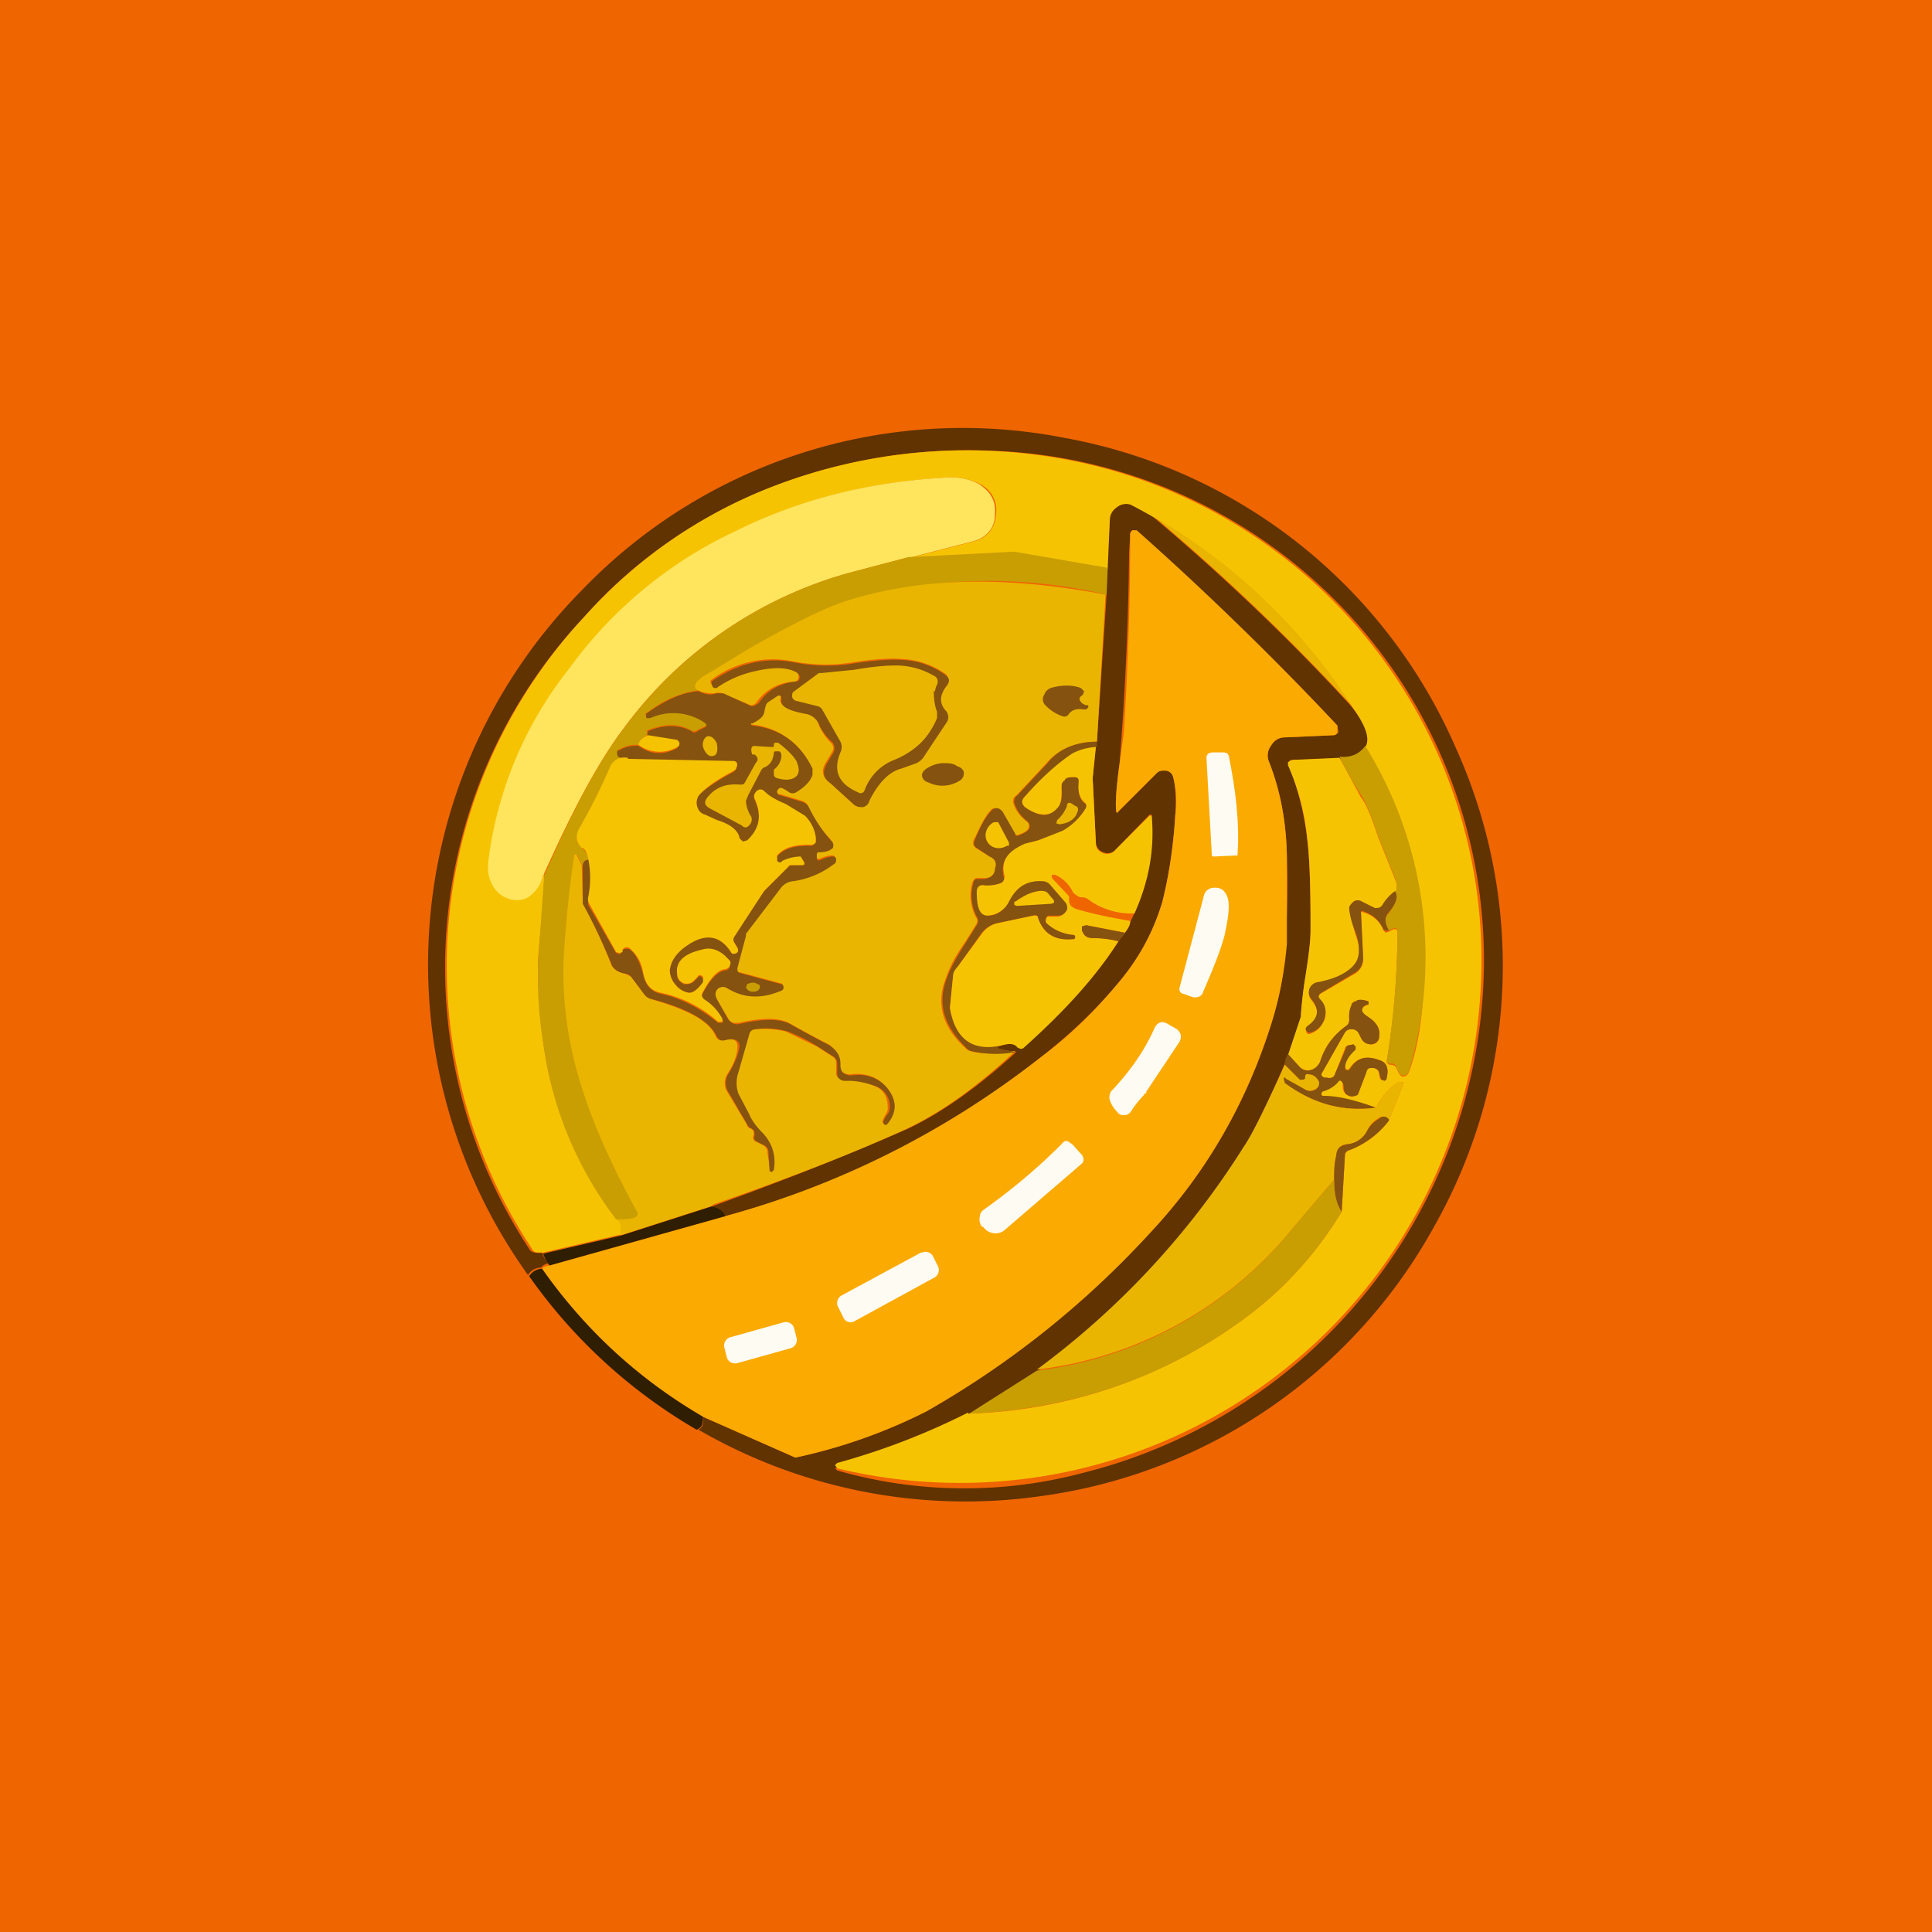
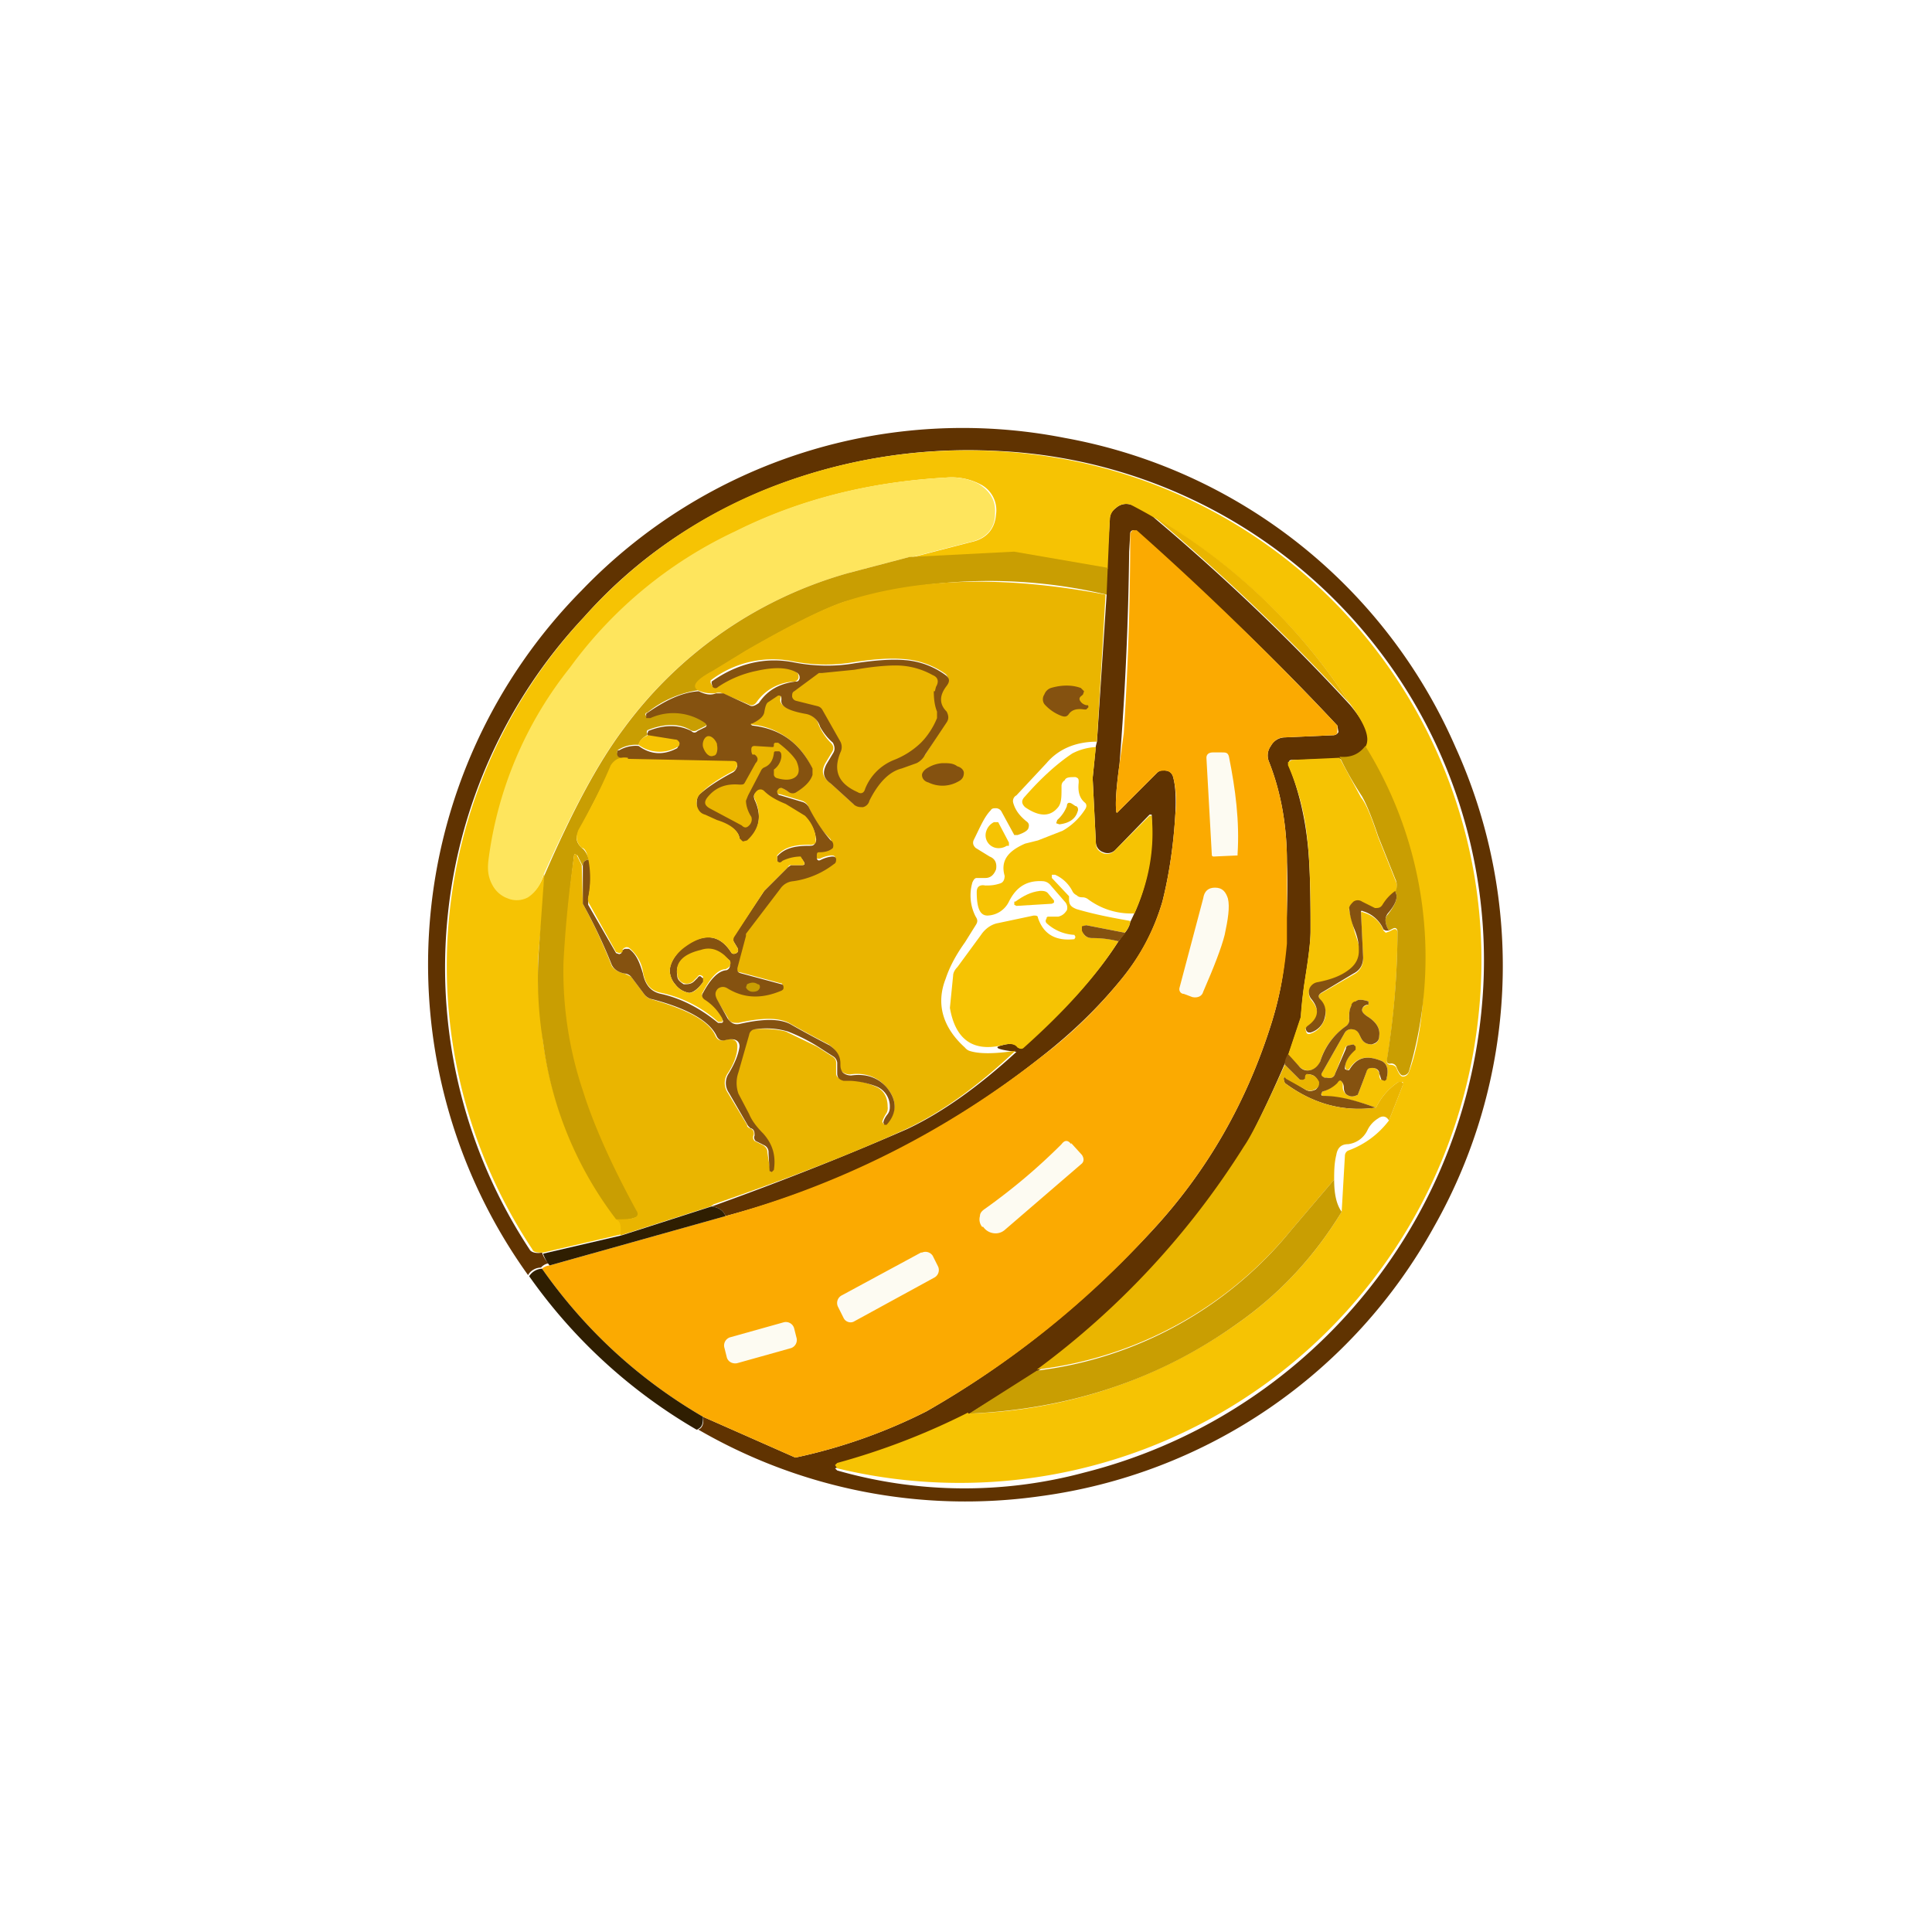
<svg xmlns="http://www.w3.org/2000/svg" width="18" height="18" viewBox="0 0 18 18">
-   <path fill="#EF6500" d="M0 0h18v18H0z" />
  <path d="M6.5 13.32c.04-.01.06-.05.05-.12l.86.38a5.02 5.02 0 0 0 1.22-.43c.77-.44 1.47-1 2.1-1.68.52-.56.89-1.21 1.12-1.95.08-.26.12-.5.13-.73.01-.29.02-.54.01-.76 0-.32-.05-.64-.17-.94a.15.15 0 0 1 .02-.14.15.15 0 0 1 .13-.08l.45-.02c.02 0 .04-.01.05-.03l-.01-.06a23.56 23.56 0 0 0-1.9-1.82.03.03 0 0 0-.03.03l-.01.17a28.68 28.68 0 0 1-.09 1.98c-.03.22-.04.37-.03.43 0 .02 0 .03.02.01l.36-.36a.08.08 0 0 1 .08-.02c.03 0 .06.02.07.06.02.07.03.19.02.35-.02.34-.07.61-.12.81-.08.27-.2.5-.38.72-.22.27-.46.5-.74.72-.88.7-1.86 1.2-2.95 1.49-.02-.05-.06-.08-.13-.09l.03-.01c.72-.26 1.31-.5 1.79-.71.32-.15.66-.39 1.02-.72-.17-.02-.22-.04-.14-.06.07-.02.12-.02.15.01.02.02.04.03.06 0 .37-.33.67-.65.88-.98l.06-.08a.22.22 0 0 0 .05-.1 1.89 1.89 0 0 0 .2-.97v-.03h-.02l-.32.33a.1.1 0 0 1-.11.02.1.1 0 0 1-.07-.09l-.03-.6.03-.3.01-.04.09-1.37V5.3l.03-.46c0-.05.02-.08.06-.11a.14.14 0 0 1 .13-.03.5.5 0 0 1 .23.13c.64.54 1.25 1.12 1.82 1.74.15.18.2.31.14.4a.26.26 0 0 1-.24.1l-.44.01c-.01 0-.03 0-.03.02v.04c.08.2.14.43.17.69.02.16.03.42.03.77v.08c0 .1-.02.25-.05.44a4 4 0 0 0-.04.36l-.12.36a11.46 11.46 0 0 1-.4.85 7.6 7.6 0 0 1-1.94 2.09l-.64.4a6.5 6.5 0 0 1-1.24.5l.02.02a4.3 4.3 0 0 0 2.3.02 4.93 4.93 0 0 0 3.7-4.28A4.75 4.75 0 0 0 9.26 4.2a5.04 5.04 0 0 0-2.1.35c-.67.27-1.25.67-1.72 1.2a4.77 4.77 0 0 0-.5 5.9c.02.02.06.03.11.02.01.03.03.07.06.1a.12.12 0 0 0-.07.04c-.05 0-.1.03-.12.07a4.96 4.96 0 0 1 .5-6.38 4.92 4.92 0 0 1 4.5-1.42 4.93 4.93 0 0 1 3.64 2.88 4.93 4.93 0 0 1-.2 4.47 4.94 4.94 0 0 1-3.67 2.51 4.96 4.96 0 0 1-3.2-.63Z" fill="#603301" />
  <path d="M9.02 13.17a4.54 4.54 0 0 0 2.51-.84c.4-.28.72-.63.97-1.04l.03-.52c0-.02.01-.04.03-.05a.83.83 0 0 0 .38-.28l.13-.33v-.03h-.04a.6.6 0 0 0-.21.24c-.17-.06-.33-.1-.5-.11l-.01-.02.01-.02a.3.3 0 0 0 .14-.09c.02-.02.03-.02.05.01v.04c0 .03.02.06.04.07.03.02.06.02.1 0a13.48 13.48 0 0 0 .08-.21c0-.03.03-.05.06-.04.03 0 .05.02.06.05 0 .04.01.06.02.06h.03c.01 0 .02 0 .02-.02.02-.08 0-.14-.06-.16-.13-.05-.22-.03-.29.08l-.02.01-.01-.01c-.02-.05.01-.1.08-.18v-.03a.03.03 0 0 0-.01-.02l-.05.01a.04.04 0 0 0-.03.03l-.09.23c-.01.04-.04.05-.08.04h-.02c-.03 0-.04-.02-.02-.05l.21-.37a.07.07 0 0 1 .07-.03c.03 0 .05.01.06.04l.02.04c.02.04.05.06.1.06.04 0 .07-.03.07-.08.01-.07-.03-.13-.11-.18-.03-.02-.05-.04-.05-.06 0-.02.02-.04.06-.05v-.03c-.06-.02-.1-.02-.12 0a.08.08 0 0 0-.04.04.25.25 0 0 0-.02.12c0 .03 0 .05-.03.07-.11.08-.2.19-.24.33a.11.11 0 0 1-.09.08.11.11 0 0 1-.11-.04l-.1-.1.12-.36v-.02a4 4 0 0 1 .04-.34c.03-.19.05-.34.05-.44v-.08c0-.35-.01-.61-.03-.77a2.22 2.22 0 0 0-.18-.69V7.1l.04-.02.44-.02.2.37c.05.06.1.19.16.37l.16.4c.02.04.02.08 0 .12a.42.42 0 0 0-.12.12.07.07 0 0 1-.07.03.34.34 0 0 1-.12-.06.07.07 0 0 0-.08 0 .07.07 0 0 0-.04.07l.05.2c.03.09.05.15.05.2 0 .06-.04.12-.11.17a.63.63 0 0 1-.28.11.1.1 0 0 0-.08.06.1.1 0 0 0 .02.1c.08.1.07.18-.04.25-.02.01-.02.02-.01.04 0 .02.02.03.04.02.06-.02.1-.06.13-.13a.17.17 0 0 0-.04-.18c-.02-.02-.02-.04 0-.06l.31-.18a.16.16 0 0 0 .09-.15l-.02-.42c0-.01 0-.02.02-.01.1.03.16.09.19.17l.02.02.03-.01.04-.02c.02-.01.04 0 .04.03a7.62 7.62 0 0 1-.1 1.2c0 .02.02.03.03.03.03 0 .05.01.06.03.02.05.04.08.06.08.03 0 .05-.02.06-.05.12-.33.16-.79.13-1.38-.02-.4-.2-.94-.54-1.64.05-.08 0-.21-.14-.4a5.39 5.39 0 0 0-2.05-1.86.14.14 0 0 0-.13.03.14.14 0 0 0-.06.11l-.02.46-.87-.15h-.01l-.97.05.58-.15c.14-.03.22-.12.23-.26a.27.27 0 0 0-.15-.28.58.58 0 0 0-.32-.06c-.7.04-1.35.2-1.95.5a4 4 0 0 0-1.54 1.28A3.6 3.6 0 0 0 4.56 8c-.01.09 0 .16.04.23.03.06.08.1.14.12.07.03.13.02.19-.01.06-.04.11-.1.14-.2 0 .24-.03.48-.05.71-.02.21 0 .5.04.85a3.45 3.45 0 0 0 .68 1.64c.05.02.06.07.05.16l-.73.17c-.05 0-.09 0-.1-.03a4.77 4.77 0 0 1 .49-5.9 4.55 4.55 0 0 1 1.73-1.2 5.04 5.04 0 0 1 2.8-.25 4.75 4.75 0 0 1 3.8 5.12 4.86 4.86 0 0 1-5.98 4.27l-.02-.03.02-.02a6.5 6.5 0 0 0 1.22-.47Z" fill="#F6C303" />
  <path d="m8.47 5.19-.57.15A3.9 3.9 0 0 0 5.8 6.8c-.24.32-.48.78-.74 1.36a.34.34 0 0 1-.14.2.22.22 0 0 1-.19.01.26.26 0 0 1-.14-.12c-.04-.07-.05-.14-.04-.23a3.6 3.6 0 0 1 .76-1.8 4 4 0 0 1 1.54-1.27c.6-.3 1.25-.46 1.95-.5.12-.01.23.01.32.06.11.07.16.16.15.28 0 .14-.09.23-.23.26l-.58.15Z" fill="#FEE55D" />
  <path d="M12.58 6.56c-.57-.62-1.18-1.2-1.82-1.74a5.39 5.39 0 0 1 1.82 1.74Z" fill="#EAB500" />
  <path d="M6.55 13.2c-.6-.35-1.1-.81-1.5-1.38a.12.12 0 0 1 .07-.03l1.64-.46c1.09-.3 2.07-.8 2.95-1.49.28-.21.52-.45.74-.72.17-.21.3-.45.38-.72.05-.2.1-.47.12-.81a.93.93 0 0 0-.02-.35.08.08 0 0 0-.07-.06c-.03 0-.06 0-.08.02l-.36.36c-.01.02-.02.01-.02 0-.01-.07 0-.22.03-.44l.04-.29a28.67 28.67 0 0 0 .06-1.86l.02-.03h.04c.62.55 1.24 1.15 1.87 1.82v.06c0 .02-.02.03-.04.03l-.45.02c-.06 0-.1.03-.13.08a.15.15 0 0 0-.02.14c.12.3.17.62.17.94v.76c-.02.23-.06.47-.14.73-.23.74-.6 1.39-1.12 1.95a8.53 8.53 0 0 1-2.1 1.68 5.03 5.03 0 0 1-1.22.43l-.86-.38Z" fill="#FBAA01" />
  <path d="m10.32 5.3-.01.24a4.76 4.76 0 0 0-2.45.07c-.2.07-.5.22-.9.45l-.31.19c-.15.08-.2.14-.14.18a.98.98 0 0 0-.48.21c-.02 0-.02.02-.01.03 0 .02.02.02.03.01a.52.52 0 0 1 .51.04c.03.02.03.04 0 .05l-.06.03a.06.06 0 0 1-.07 0c-.1-.06-.24-.06-.39 0-.01 0-.02.02-.01.03v.02c-.04.02-.07.05-.08.09a.3.3 0 0 0-.18.04.03.03 0 0 0-.02.03l.01.03.08.03c-.06-.01-.1.01-.14.08l-.31.6c-.03.06-.02.1.03.15.03.02.05.06.07.11-.04 0-.06.02-.06.06l-.05-.1-.02-.01h-.01c-.05.4-.08.73-.09 1-.01.4.05.79.18 1.2.1.33.27.7.5 1.12.02.03.01.05-.01.06a.34.34 0 0 1-.19.02 3.45 3.45 0 0 1-.68-1.65 3.7 3.7 0 0 1-.04-.85l.05-.7c.26-.6.5-1.05.74-1.37A3.9 3.9 0 0 1 7.9 5.34l.57-.15.97-.05h.01l.87.15Z" fill="#C99E02" />
  <path d="m10.3 5.54-.08 1.37c-.2 0-.36.07-.47.2l-.28.3a.06.06 0 0 0-.03.07c.02.07.06.12.12.17.03.02.03.04.02.07-.01.02-.04.04-.1.06h-.03l-.12-.22a.06.06 0 0 0-.05-.03c-.02 0-.04 0-.05.02-.06.06-.1.16-.16.28-.01.03 0 .05.02.07l.13.08c.05.02.07.06.06.12-.02.05-.05.08-.1.08H9.1c-.02 0-.03.02-.04.04a.43.43 0 0 0 .03.32c.02.03.02.05 0 .08l-.1.16c-.1.14-.15.25-.18.34-.09.23-.03.45.18.64a.1.1 0 0 0 .04.03c.09.03.23.03.43 0-.36.34-.7.58-1.02.73-.48.22-1.07.45-1.79.7l-.03.02-.84.27c.01-.09 0-.14-.05-.15.08 0 .15 0 .19-.02.02-.01.03-.03.01-.06-.23-.42-.4-.8-.5-1.12a3.5 3.5 0 0 1-.18-1.2 11.15 11.15 0 0 1 .1-1h.02l.05.1.01.36a5.08 5.08 0 0 1 .27.58c.02.03.06.06.12.07l.06.03.12.16c.02.03.04.04.07.05.34.1.54.2.6.35.02.03.04.04.08.03.08-.02.12 0 .12.06 0 .07-.03.16-.09.25a.16.16 0 0 0 0 .18l.18.3c0 .02.01.02.02.03.04.01.05.04.04.07-.01.02 0 .04.01.05l.08.04c.03.02.04.04.04.07a4.68 4.68 0 0 0 .03.18l.01-.02a.37.37 0 0 0-.1-.34.89.89 0 0 1-.13-.18l-.1-.2a.3.3 0 0 1 0-.2l.1-.34c.01-.03.03-.04.06-.05.12-.01.22 0 .3.02l.29.14.14.09c.02.01.04.03.04.06v.1c0 .03.02.05.06.05l.07.01a.8.8 0 0 1 .23.06c.08.03.12.1.12.19a.1.1 0 0 1-.01.06.3.3 0 0 0-.04.08l.01.02h.03c.1-.11.1-.23-.01-.35-.08-.09-.2-.13-.33-.11-.03 0-.06-.01-.08-.03a.1.1 0 0 1-.02-.08c0-.06-.03-.12-.1-.17a9.3 9.3 0 0 1-.37-.2c-.1-.05-.25-.05-.47 0-.05 0-.08 0-.1-.05l-.11-.18c-.02-.04-.02-.07.01-.1.03-.02.06-.02.09 0 .15.09.31.1.5.02.02 0 .02-.02.02-.03 0-.02 0-.03-.02-.03l-.37-.1c-.03 0-.04-.02-.04-.05l.07-.3.01-.02.32-.42a.16.16 0 0 1 .12-.07.8.8 0 0 0 .38-.16c.02-.01.02-.03.02-.05 0-.02-.02-.02-.04-.02a.3.3 0 0 0-.1.03h-.04v-.04c0-.02 0-.03.03-.03.06 0 .1-.02.12-.04 0-.03 0-.06-.02-.08a.92.92 0 0 1-.2-.3.1.1 0 0 0-.06-.05l-.2-.06c-.03 0-.04-.02-.04-.04s.02-.03.04-.03l.07.04h.07c.08-.05.13-.1.15-.16v-.06a.68.68 0 0 0-.56-.4c-.02 0-.02-.01 0-.02.06-.03.1-.06.1-.1.02-.06.03-.09.05-.1l.09-.06c.03 0 .04.01.03.04-.01.06.06.1.22.13.07.01.12.05.14.12.02.04.05.1.11.16.03.03.03.06.01.09l-.06.1c-.04.07-.03.13.04.18l.22.2c.03.02.05.02.08.02.03-.01.05-.03.06-.05.08-.17.18-.28.3-.31l.14-.05a.18.18 0 0 0 .09-.07l.19-.3c.02-.04.02-.07 0-.1-.07-.08-.07-.16 0-.25.03-.04.03-.07 0-.1a.76.76 0 0 0-.4-.14c-.11-.01-.27 0-.46.03-.18.03-.37.03-.57-.01a.95.95 0 0 0-.76.18v.02l.01.02c.01.02.03.03.05.01a1 1 0 0 1 .36-.15c.17-.04.3-.03.38.02.02.02.02.03.02.05 0 .02-.02.04-.04.04a.45.45 0 0 0-.35.19c-.02.03-.05.04-.08.02l-.24-.1a.09.09 0 0 0-.07 0c-.05 0-.1 0-.16-.03-.06-.04-.01-.1.14-.18l.31-.19c.4-.23.7-.38.9-.45.7-.23 1.5-.25 2.45-.07Z" fill="#EAB500" />
  <path d="M5.43 8.07c0-.04.02-.06.06-.06a.9.9 0 0 1-.01.36v.06l.26.45.03.01.02-.01v-.02l.03-.02h.04c.07.05.1.13.13.23.02.1.07.17.17.19.18.04.36.13.53.27h.03c.02 0 .02-.02.01-.03a.57.57 0 0 0-.17-.18c-.02-.02-.03-.04-.01-.07.07-.13.14-.2.21-.21.02 0 .04-.02.04-.04v-.05l-.05-.04a.22.22 0 0 0-.22-.05c-.17.04-.24.12-.22.23 0 .04.03.06.06.08.04 0 .07 0 .1-.03l.03-.03c.01-.02.03-.02.04 0 .02 0 .02.02.01.04-.05.07-.1.1-.13.1a.2.2 0 0 1-.13-.08.2.2 0 0 1-.05-.14c.01-.07.05-.13.12-.2.19-.14.34-.13.45.04.01.02.03.02.05.01.02-.01.02-.03.01-.05l-.03-.05a.05.05 0 0 1 0-.06l.26-.39.02-.03.22-.22.03-.02h.1c.03 0 .03-.01.02-.03L7.47 8a.4.4 0 0 0-.18.04c-.02.01-.03 0-.05-.01v-.05c.07-.08.17-.1.3-.1.02 0 .04 0 .05-.02a.06.06 0 0 0 .01-.06.34.34 0 0 0-.1-.19.88.88 0 0 0-.18-.1.85.85 0 0 1-.2-.13c-.02-.02-.05-.02-.07 0-.03.02-.03.04-.02.07.07.15.05.28-.07.39a.04.04 0 0 1-.04 0 .04.04 0 0 1-.03-.02c0-.07-.08-.13-.2-.17a1.5 1.5 0 0 1-.12-.04.12.12 0 0 1-.08-.1c0-.05 0-.09.04-.12.07-.06.16-.12.29-.19a.08.08 0 0 0 .04-.04c.02-.04 0-.05-.03-.06l-.98-.02a.26.26 0 0 1-.09-.03.04.04 0 0 1-.01-.03c0-.02 0-.03.02-.03a.3.3 0 0 1 .18-.04c.11.08.23.09.36.02l.02-.04c0-.02-.02-.03-.04-.03l-.25-.04-.01-.02.01-.03c.15-.06.28-.06.4 0 .02.02.04.02.06 0l.06-.03c.03-.01.03-.03 0-.05a.52.52 0 0 0-.5-.04h-.04v-.04c.17-.12.33-.2.49-.21.06.03.11.04.16.02h.07l.24.11c.03.02.06 0 .09-.02.08-.12.19-.18.34-.2.02 0 .03 0 .04-.03 0-.02 0-.03-.02-.05-.08-.05-.2-.06-.38-.02a1 1 0 0 0-.36.15c-.02.02-.04.01-.05 0l-.01-.03v-.02c.24-.17.5-.23.76-.18.2.04.4.04.57.01.2-.03.35-.04.47-.03.14.01.27.06.38.14.04.03.04.06.01.1-.07.09-.07.17 0 .24.02.04.02.07 0 .1l-.2.3a.18.18 0 0 1-.08.08l-.14.05c-.12.03-.22.14-.3.3a.08.08 0 0 1-.06.06c-.03 0-.05 0-.08-.02l-.22-.2c-.07-.05-.08-.1-.04-.18l.06-.1c.02-.03.02-.06 0-.1a.54.54 0 0 1-.12-.15.17.17 0 0 0-.14-.12c-.16-.03-.23-.07-.22-.13 0-.03 0-.04-.03-.04l-.09.06c-.02.01-.03.04-.04.1-.01.04-.05.07-.11.1-.02 0-.02.01 0 .02.26.03.44.16.56.4v.06c-.02.06-.07.11-.15.16a.06.06 0 0 1-.07 0 .32.32 0 0 0-.07-.04c-.02 0-.03.01-.04.03 0 .02.01.04.03.04l.2.06a.1.1 0 0 1 .07.06c.06.12.13.22.2.3.02.01.03.04.02.07-.02.02-.06.04-.12.04-.02 0-.03 0-.03.03v.03c.01.02.02.02.04.01a.31.31 0 0 1 .1-.03c.02 0 .03 0 .04.02 0 .02 0 .04-.02.05a.8.8 0 0 1-.38.16.16.16 0 0 0-.12.07l-.32.42v.02l-.08.3c0 .03 0 .04.04.05l.37.1c.01 0 .02.01.02.03 0 .01 0 .02-.02.03-.19.08-.35.07-.5-.02-.03-.02-.06-.02-.09 0-.03.03-.03.06-.01.1l.1.18c.03.04.06.06.11.05.22-.05.37-.05.47 0a9.33 9.33 0 0 0 .37.2c.07.05.1.1.1.17 0 .03 0 .05.02.08.02.02.05.03.08.03.14-.02.25.02.33.11.1.12.1.24 0 .35h-.02l-.01-.02s0-.03.04-.08a.1.1 0 0 0 .02-.06.2.2 0 0 0-.13-.2.8.8 0 0 0-.23-.05h-.07c-.04-.01-.06-.03-.06-.07V9.9a.08.08 0 0 0-.04-.06 9.33 9.33 0 0 1-.14-.09 1.67 1.67 0 0 0-.28-.14.71.71 0 0 0-.31-.02.06.06 0 0 0-.05.05l-.1.35a.3.3 0 0 0 0 .2l.1.19c.02.05.06.11.13.18.09.1.12.21.1.34l-.02.02-.02-.01-.01-.17a.07.07 0 0 0-.04-.07l-.08-.04c-.01-.01-.02-.03-.01-.05 0-.03 0-.06-.04-.07l-.02-.02-.18-.31a.16.16 0 0 1 0-.18c.06-.1.09-.18.1-.25 0-.06-.05-.08-.13-.06-.04.01-.06 0-.08-.03-.06-.14-.26-.26-.6-.35A.12.12 0 0 1 6 9.26l-.12-.16a.09.09 0 0 0-.06-.03c-.06-.01-.1-.04-.12-.08a5.08 5.08 0 0 0-.27-.57v-.35Z" fill="#855210" />
  <path d="M8.7 6.44c0 .08.01.14.03.19v.06c-.04.1-.1.18-.15.23a.76.76 0 0 1-.25.16.48.48 0 0 0-.27.27c-.01.04-.04.05-.07.03-.18-.08-.23-.2-.16-.37a.11.11 0 0 0 0-.1l-.17-.3a.07.07 0 0 0-.04-.03l-.2-.05a.05.05 0 0 1-.04-.04c0-.02 0-.04.02-.05l.23-.17h.03l.3-.03c.17-.03.3-.04.38-.04a.7.7 0 0 1 .35.09c.05.02.06.06.03.11l-.01.04Z" fill="#EAB500" />
  <path d="M9.73 6.56a.08.08 0 0 1 0-.09.1.1 0 0 1 .06-.06c.1-.03.2-.03.28 0l.03.03-.01.03-.01.01c-.03.02-.03.04 0 .07a.1.1 0 0 0 .04.02c.02 0 .02 0 .02.02l-.02.02h-.02c-.06-.01-.11 0-.14.04-.02.03-.04.03-.07.02a.4.4 0 0 1-.16-.11Z" fill="#855210" />
  <path d="M5.95 6.94c0-.04.04-.07.09-.09l.25.04c.02 0 .03.01.04.03 0 .02 0 .03-.02.04a.33.33 0 0 1-.36-.02Z" fill="#F6C303" />
  <path d="M6.68 6.93c-.02-.05-.06-.08-.09-.07-.03.01-.05.06-.04.1.02.06.06.1.1.08.03 0 .04-.06.03-.1Z" fill="#EAB500" />
-   <path d="M10.22 6.9v.06a.53.53 0 0 0-.23.07c-.15.1-.3.23-.44.39-.04.04-.03.07 0 .1.13.09.23.1.3 0 .04-.03.05-.1.04-.18v-.02c0-.02 0-.04.02-.05.02-.03.06-.03.1-.03.04 0 .05.02.04.05 0 .08 0 .15.05.19.02.01.03.03.01.06a.6.6 0 0 1-.2.2c-.06.03-.13.06-.24.09l-.12.04c-.16.06-.23.15-.2.3.01.02 0 .05-.03.06a.33.33 0 0 1-.14.02c-.05-.01-.07 0-.07.06 0 .15.02.22.1.22s.14-.05.19-.13c.07-.14.17-.2.32-.2a.1.1 0 0 1 .07.05l.13.15c.02.02.03.05.02.08a.08.08 0 0 1-.08.05h-.08c-.02 0-.03.01-.04.03l.01.04c.07.06.15.1.26.11l.01.02-.01.02c-.18.02-.29-.05-.34-.2 0-.02-.02-.03-.04-.02l-.33.07a.25.25 0 0 0-.16.1l-.22.31a.17.17 0 0 0-.04.08l-.03.3c.05.29.2.4.48.35-.08.02-.03.04.14.06a.99.99 0 0 1-.43-.01.1.1 0 0 1-.04-.03c-.2-.2-.27-.4-.18-.64.03-.09.09-.2.18-.34l.1-.16a.07.07 0 0 0 0-.08.43.43 0 0 1-.03-.32c0-.02.02-.03.04-.03h.06c.06-.01.1-.04.1-.1.02-.05 0-.09-.05-.11L9.1 7.9c-.03-.02-.03-.04-.02-.07.05-.12.1-.22.16-.28a.06.06 0 0 1 .05-.02c.02 0 .04.02.05.03l.12.21c0 .02.02.02.04.01.05-.02.08-.04.09-.06.01-.03 0-.05-.02-.07a.34.34 0 0 1-.12-.17c0-.02 0-.05.03-.07l.28-.3c.1-.13.26-.2.47-.2Z" fill="#855210" />
  <path d="m7.2 6.94.02-.02h.03c.08.06.14.12.17.17.03.07.03.12-.01.15s-.1.03-.17.01a.04.04 0 0 1-.03-.03v-.05a.17.17 0 0 0 .07-.12c0-.02 0-.04-.02-.05h-.03c-.01 0-.02 0-.02.02-.01.07-.04.11-.09.13a.06.06 0 0 0-.03.03l-.12.23-.02.05c0 .03.01.09.05.15.01.03 0 .06-.02.08-.02.02-.04.03-.07 0l-.3-.16c-.05-.03-.05-.06-.02-.1.08-.1.18-.13.3-.12.03 0 .04 0 .05-.02l.1-.18c.03-.03.02-.06-.01-.08h-.02C7 7.01 7 7 7 6.98c0-.02.01-.03.03-.03l.16.01c.02 0 .02 0 .02-.03Z" fill="#EAB500" />
  <path d="m10.21 6.96-.03.29.03.6c0 .05.02.08.07.1a.1.1 0 0 0 .11-.03l.32-.32h.02c.03.32-.03.62-.16.91a.67.67 0 0 1-.43-.13.09.09 0 0 0-.05-.02c-.02 0-.04 0-.06-.02a.08.08 0 0 1-.04-.04.33.33 0 0 0-.16-.15H9.8v.03l.16.17v.03c0 .05.02.07.07.09.17.05.33.08.5.11 0 .04-.02.07-.05.11l-.36-.07-.03.01v.04c0 .05.04.07.1.07.08 0 .16.01.23.03-.21.33-.5.65-.88.99-.02.02-.04.01-.06 0-.03-.04-.08-.04-.15-.02-.27.06-.43-.06-.48-.35l.03-.3c0-.03.02-.06.04-.08l.22-.3c.04-.06.1-.1.16-.11l.33-.07c.02 0 .04 0 .04.02.05.15.16.22.34.2l.01-.02-.01-.02a.41.41 0 0 1-.26-.11.03.03 0 0 1 0-.04c0-.02.01-.02.03-.02h.08c.04-.01.06-.03.08-.06a.08.08 0 0 0-.02-.08l-.13-.15a.1.1 0 0 0-.07-.04c-.15-.01-.25.05-.32.19a.23.23 0 0 1-.2.13c-.07 0-.1-.07-.1-.22 0-.05.03-.07.08-.06.04 0 .08 0 .14-.02.03-.01.04-.04.04-.07-.04-.14.03-.23.19-.3l.12-.03.23-.09a.6.6 0 0 0 .21-.2c.02-.03.01-.05 0-.06-.05-.04-.07-.1-.06-.19 0-.03 0-.04-.03-.05-.05 0-.09 0-.1.03a.06.06 0 0 0-.03.05v.02c0 .09 0 .15-.04.19-.07.08-.17.08-.3-.01-.03-.03-.04-.06 0-.1.14-.16.29-.3.44-.4a.53.53 0 0 1 .22-.06Z" fill="#F6C303" />
  <path d="M12.72 6.95a3.73 3.73 0 0 1 .41 3.02.06.06 0 0 1-.06.05c-.02 0-.04-.03-.06-.08a.05.05 0 0 0-.06-.03c-.01 0-.03 0-.03-.03a7.65 7.65 0 0 0 .1-1.2c0-.03-.02-.04-.04-.03l-.04.02c-.04-.07-.04-.12-.01-.15.07-.09.1-.16.07-.21a.14.14 0 0 0 0-.12l-.16-.4c-.06-.18-.11-.3-.15-.37a3.2 3.2 0 0 1-.21-.37c.1.01.18-.02.24-.1Z" fill="#C99E02" />
  <path d="M11.53 7.96v.01l-.22.01c-.01 0-.02 0-.02-.02l-.05-.9c0-.03.02-.05.06-.05h.08c.04 0 .06 0 .07.04.06.3.1.6.08.91Z" fill="#FDFBF2" />
  <path d="m5.85 7.07.98.02c.03 0 .05.02.03.06 0 .02-.02.03-.04.04-.13.07-.22.13-.29.2a.12.12 0 0 0-.04.1c.01.06.04.09.08.1l.11.05c.13.04.2.1.21.17l.03.03.04-.01c.12-.11.14-.24.07-.39-.01-.03 0-.05.02-.07.02-.02.05-.02.07 0 .04.04.1.08.2.12l.18.11c.05.05.09.12.1.2v.05a.06.06 0 0 1-.06.02c-.13 0-.23.02-.3.1v.05c.02.02.03.02.05 0a.4.4 0 0 1 .17-.04l.03.05c.01.02 0 .03-.01.03h-.11c-.01 0-.02 0-.03.02l-.22.22-.02.03-.26.4a.05.05 0 0 0 0 .05l.03.05c.01.02.01.04-.01.05-.02.01-.04.01-.05-.01-.11-.17-.26-.18-.45-.03-.07.06-.11.12-.12.2 0 .04.02.1.05.13a.2.2 0 0 0 .13.08c.04 0 .08-.03.13-.1V9.1c-.02-.02-.04-.02-.05 0l-.03.03a.09.09 0 0 1-.1.03.09.09 0 0 1-.06-.08c-.02-.11.05-.19.22-.23.09-.03.16 0 .22.05l.04.04c.02.02.02.04.01.05 0 .02-.02.03-.04.04-.07 0-.14.08-.21.21-.02.03-.01.05.01.07.08.05.13.11.17.18v.03h-.04a1.16 1.16 0 0 0-.53-.27c-.1-.02-.15-.08-.17-.2a.36.36 0 0 0-.13-.22.04.04 0 0 0-.04 0 .04.04 0 0 0-.02.02v.02l-.03.01-.03-.01-.25-.45a.08.08 0 0 1-.01-.06.9.9 0 0 0 0-.36c-.01-.05-.03-.1-.06-.1-.05-.05-.06-.1-.03-.17.12-.21.22-.41.3-.6.04-.06.09-.08.16-.07Z" fill="#F6C303" />
  <path d="M8.98 7.2c0 .03-.01.06-.05.08a.3.3 0 0 1-.14.04.3.3 0 0 1-.14-.03c-.04-.01-.06-.04-.06-.07 0-.02.02-.05.06-.07a.3.3 0 0 1 .13-.04c.06 0 .1 0 .14.03.04.01.06.04.06.06Z" fill="#855210" />
  <path d="m9.87 7.68-.03-.01.01-.03a.33.33 0 0 0 .09-.13c0-.03.02-.04.05-.02l.03.02c.02 0 .03.03.02.05-.02.07-.08.11-.17.12Z" fill="#EAB500" />
  <path d="M9.4 7.85v.03h-.02a.14.14 0 0 1-.1.02.12.12 0 0 1-.09-.16.14.14 0 0 1 .07-.08h.04l.1.19Z" fill="#F6C303" />
  <path d="M11.44 8.37c.02.08 0 .2-.03.34-.03.12-.1.3-.2.53-.01.04-.05.06-.1.05l-.08-.03c-.03 0-.05-.03-.04-.06l.22-.83c.01-.07.05-.1.11-.1.07 0 .1.04.12.1Z" fill="#FDFBF2" />
  <path d="M9.46 8.4c.07-.05.14-.09.23-.1.03 0 .06 0 .08.03l.05.06v.02l-.02.01-.33.02-.02-.01V8.4Z" fill="#F6C303" />
  <path d="M13 8.31c.03.05 0 .12-.07.2-.03.04-.03.09.01.16h-.03l-.02-.01a.3.3 0 0 0-.19-.17c-.02-.01-.02 0-.02.01l.02.42c0 .07-.03.12-.09.15l-.3.18c-.03.02-.03.04-.01.06.05.05.06.11.04.18a.19.19 0 0 1-.13.13c-.02 0-.03 0-.04-.02-.01-.02 0-.03.01-.04.1-.07.12-.15.04-.25a.1.1 0 0 1-.02-.1.1.1 0 0 1 .08-.06c.1-.02.2-.05.28-.11.07-.05.1-.11.1-.18 0-.04 0-.1-.04-.2a.67.67 0 0 1-.05-.2c0-.02.02-.04.04-.06a.07.07 0 0 1 .08 0l.12.06c.03 0 .05 0 .07-.03A.42.42 0 0 1 13 8.3ZM10.48 8.7l-.06.07a.95.95 0 0 0-.24-.03c-.05 0-.08-.02-.1-.07v-.04l.04-.01.36.07Z" fill="#855210" />
  <path d="m6.95 9.2.01-.03c.04-.02.07-.02.1 0 .02 0 .02.02.02.03-.01.03-.03.04-.07.04a.07.07 0 0 1-.06-.04Z" fill="#C99E02" />
  <path d="M12.82 10.32c-.3.04-.58-.03-.85-.23l-.01-.03c0-.02 0-.03.02-.02l.18.11c.03.02.06.02.1 0 .02-.02.03-.04.02-.07-.01-.04-.04-.07-.09-.07-.01 0-.02 0-.03.02v.02l-.02.02-.03-.01-.14-.14c0-.02 0-.05.03-.1l.1.11c.03.04.07.05.11.04.04-.01.07-.04.09-.08a.63.63 0 0 1 .24-.33.07.07 0 0 0 .03-.07c0-.05 0-.08.02-.12 0-.02.02-.04.04-.04.02-.02.06-.02.12 0v.03c-.04 0-.06.03-.06.05 0 .02.02.04.05.06.08.05.12.11.11.18 0 .05-.03.07-.07.08-.05 0-.08-.02-.1-.06l-.02-.04a.07.07 0 0 0-.06-.04.07.07 0 0 0-.07.03l-.21.37c-.02.03 0 .04.02.05h.02c.04.01.07 0 .08-.04l.1-.23c0-.01 0-.02.02-.03l.05-.01.02.02v.03c-.08.07-.1.13-.1.18l.02.01h.02c.07-.12.16-.14.29-.09.06.02.08.08.06.16 0 .01 0 .02-.02.03l-.03-.01-.02-.06c0-.03-.03-.05-.06-.05s-.05 0-.06.04a13.32 13.32 0 0 1-.08.21c-.04.02-.07.02-.1 0-.02-.01-.03-.04-.03-.07a.1.1 0 0 0-.01-.04c-.02-.03-.03-.03-.05 0a.3.3 0 0 1-.14.08l-.01.02c0 .01 0 .02.02.02.16 0 .32.05.49.11Z" fill="#855210" />
-   <path d="M10.66 10.2a.92.92 0 0 0-.12.15.08.08 0 0 1-.06.04c-.03 0-.05 0-.07-.03a.27.27 0 0 1-.07-.11c-.01-.03 0-.06.01-.08.17-.18.31-.37.41-.6.03-.05.07-.06.12-.03l.07.04a.1.1 0 0 1 .05.06.1.1 0 0 1-.02.08l-.3.45c0 .01 0 .02-.02.02Z" fill="#FDFBF2" />
  <path d="M12.82 10.32a.6.6 0 0 1 .21-.24h.03c.01.01.02.02.01.03l-.13.33c-.02-.04-.06-.05-.1-.02a.26.26 0 0 0-.1.11.23.23 0 0 1-.18.13c-.07 0-.1.04-.11.1-.02.08-.02.16-.02.23l-.4.47a3.61 3.61 0 0 1-2.37 1.3 7.6 7.6 0 0 0 1.93-2.08c.07-.1.2-.36.38-.76l.14.14h.03l.02-.01v-.02c0-.02.02-.03.03-.02.05 0 .08.03.1.07 0 .03 0 .05-.04.07a.09.09 0 0 1-.09 0l-.18-.1c-.01-.02-.02-.01-.02 0l.01.04c.27.2.55.27.85.23Z" fill="#EAB500" />
-   <path d="M12.94 10.44a.83.83 0 0 1-.38.28.05.05 0 0 0-.03.05l-.03.52c-.05-.07-.07-.17-.07-.3 0-.07 0-.15.02-.22 0-.07.04-.1.11-.11a.23.23 0 0 0 .18-.13.26.26 0 0 1 .1-.1c.04-.04.08-.03.1 0Z" fill="#855210" />
  <path d="m9.98 10.65.1.11c.02.03.02.06 0 .08l-.72.62a.13.13 0 0 1-.1.03.14.14 0 0 1-.1-.06h-.01a.11.11 0 0 1-.02-.1c0-.03.02-.05.05-.07.28-.2.51-.4.71-.6.03-.04.06-.04.09 0Z" fill="#FDFBF2" />
  <path d="M12.43 10.99c0 .13.02.23.07.3-.25.41-.57.76-.97 1.04-.74.53-1.58.8-2.5.84l.63-.4a3.61 3.61 0 0 0 2.37-1.31l.4-.47Z" fill="#C99E02" />
  <path d="M6.63 11.24c.07.01.11.04.13.09l-1.64.46a.36.36 0 0 1-.06-.11l.73-.17.84-.27Z" fill="#2F1E01" />
  <path d="m8.58 11.67-.74.4a.08.08 0 0 0-.03.11l.05.1c.02.04.07.05.1.03l.75-.41a.08.08 0 0 0 .03-.1l-.05-.1a.08.08 0 0 0-.1-.03Z" fill="#FDFBF2" />
  <path d="M5.05 11.82c.4.57.9 1.03 1.5 1.38 0 .07-.01.1-.06.12a4.94 4.94 0 0 1-1.56-1.43.15.15 0 0 1 .12-.07Z" fill="#2F1E01" />
  <path d="m7.3 12.32-.5.14a.08.08 0 0 0-.05.1l.02.08c.01.05.06.07.1.06l.5-.14a.08.08 0 0 0 .05-.1l-.02-.08a.08.08 0 0 0-.1-.06Z" fill="#FDFBF2" />
</svg>